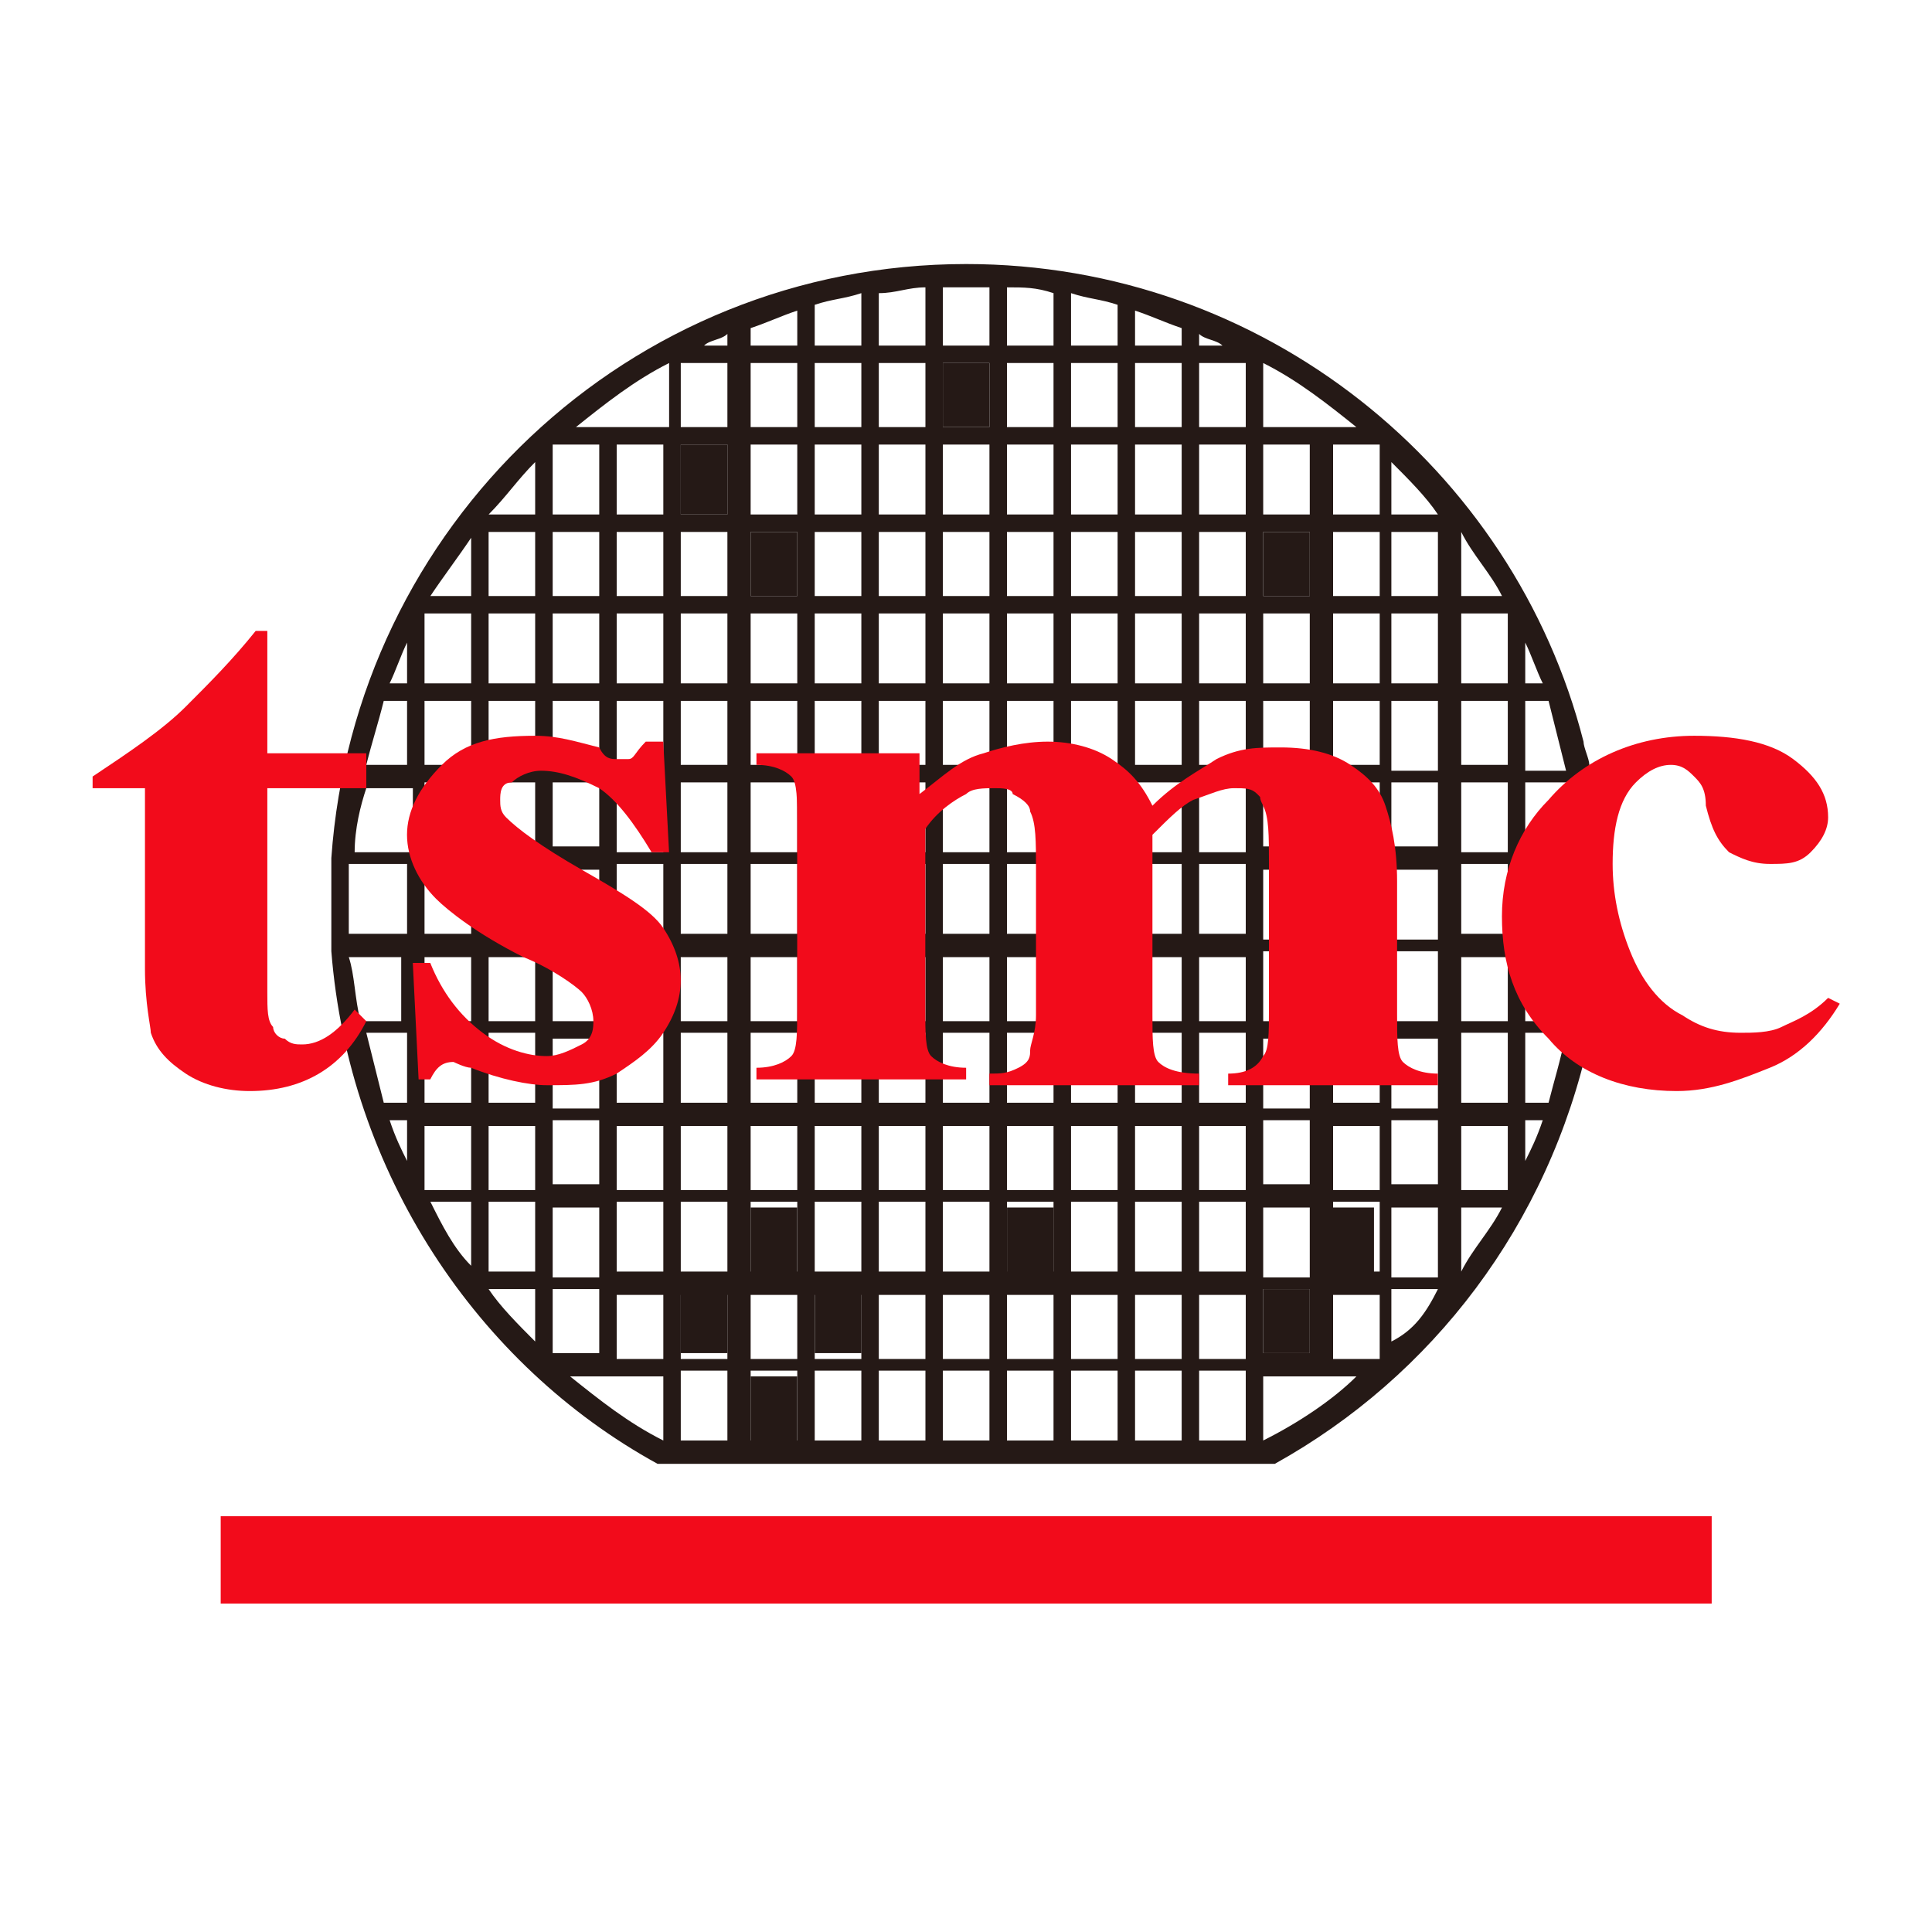
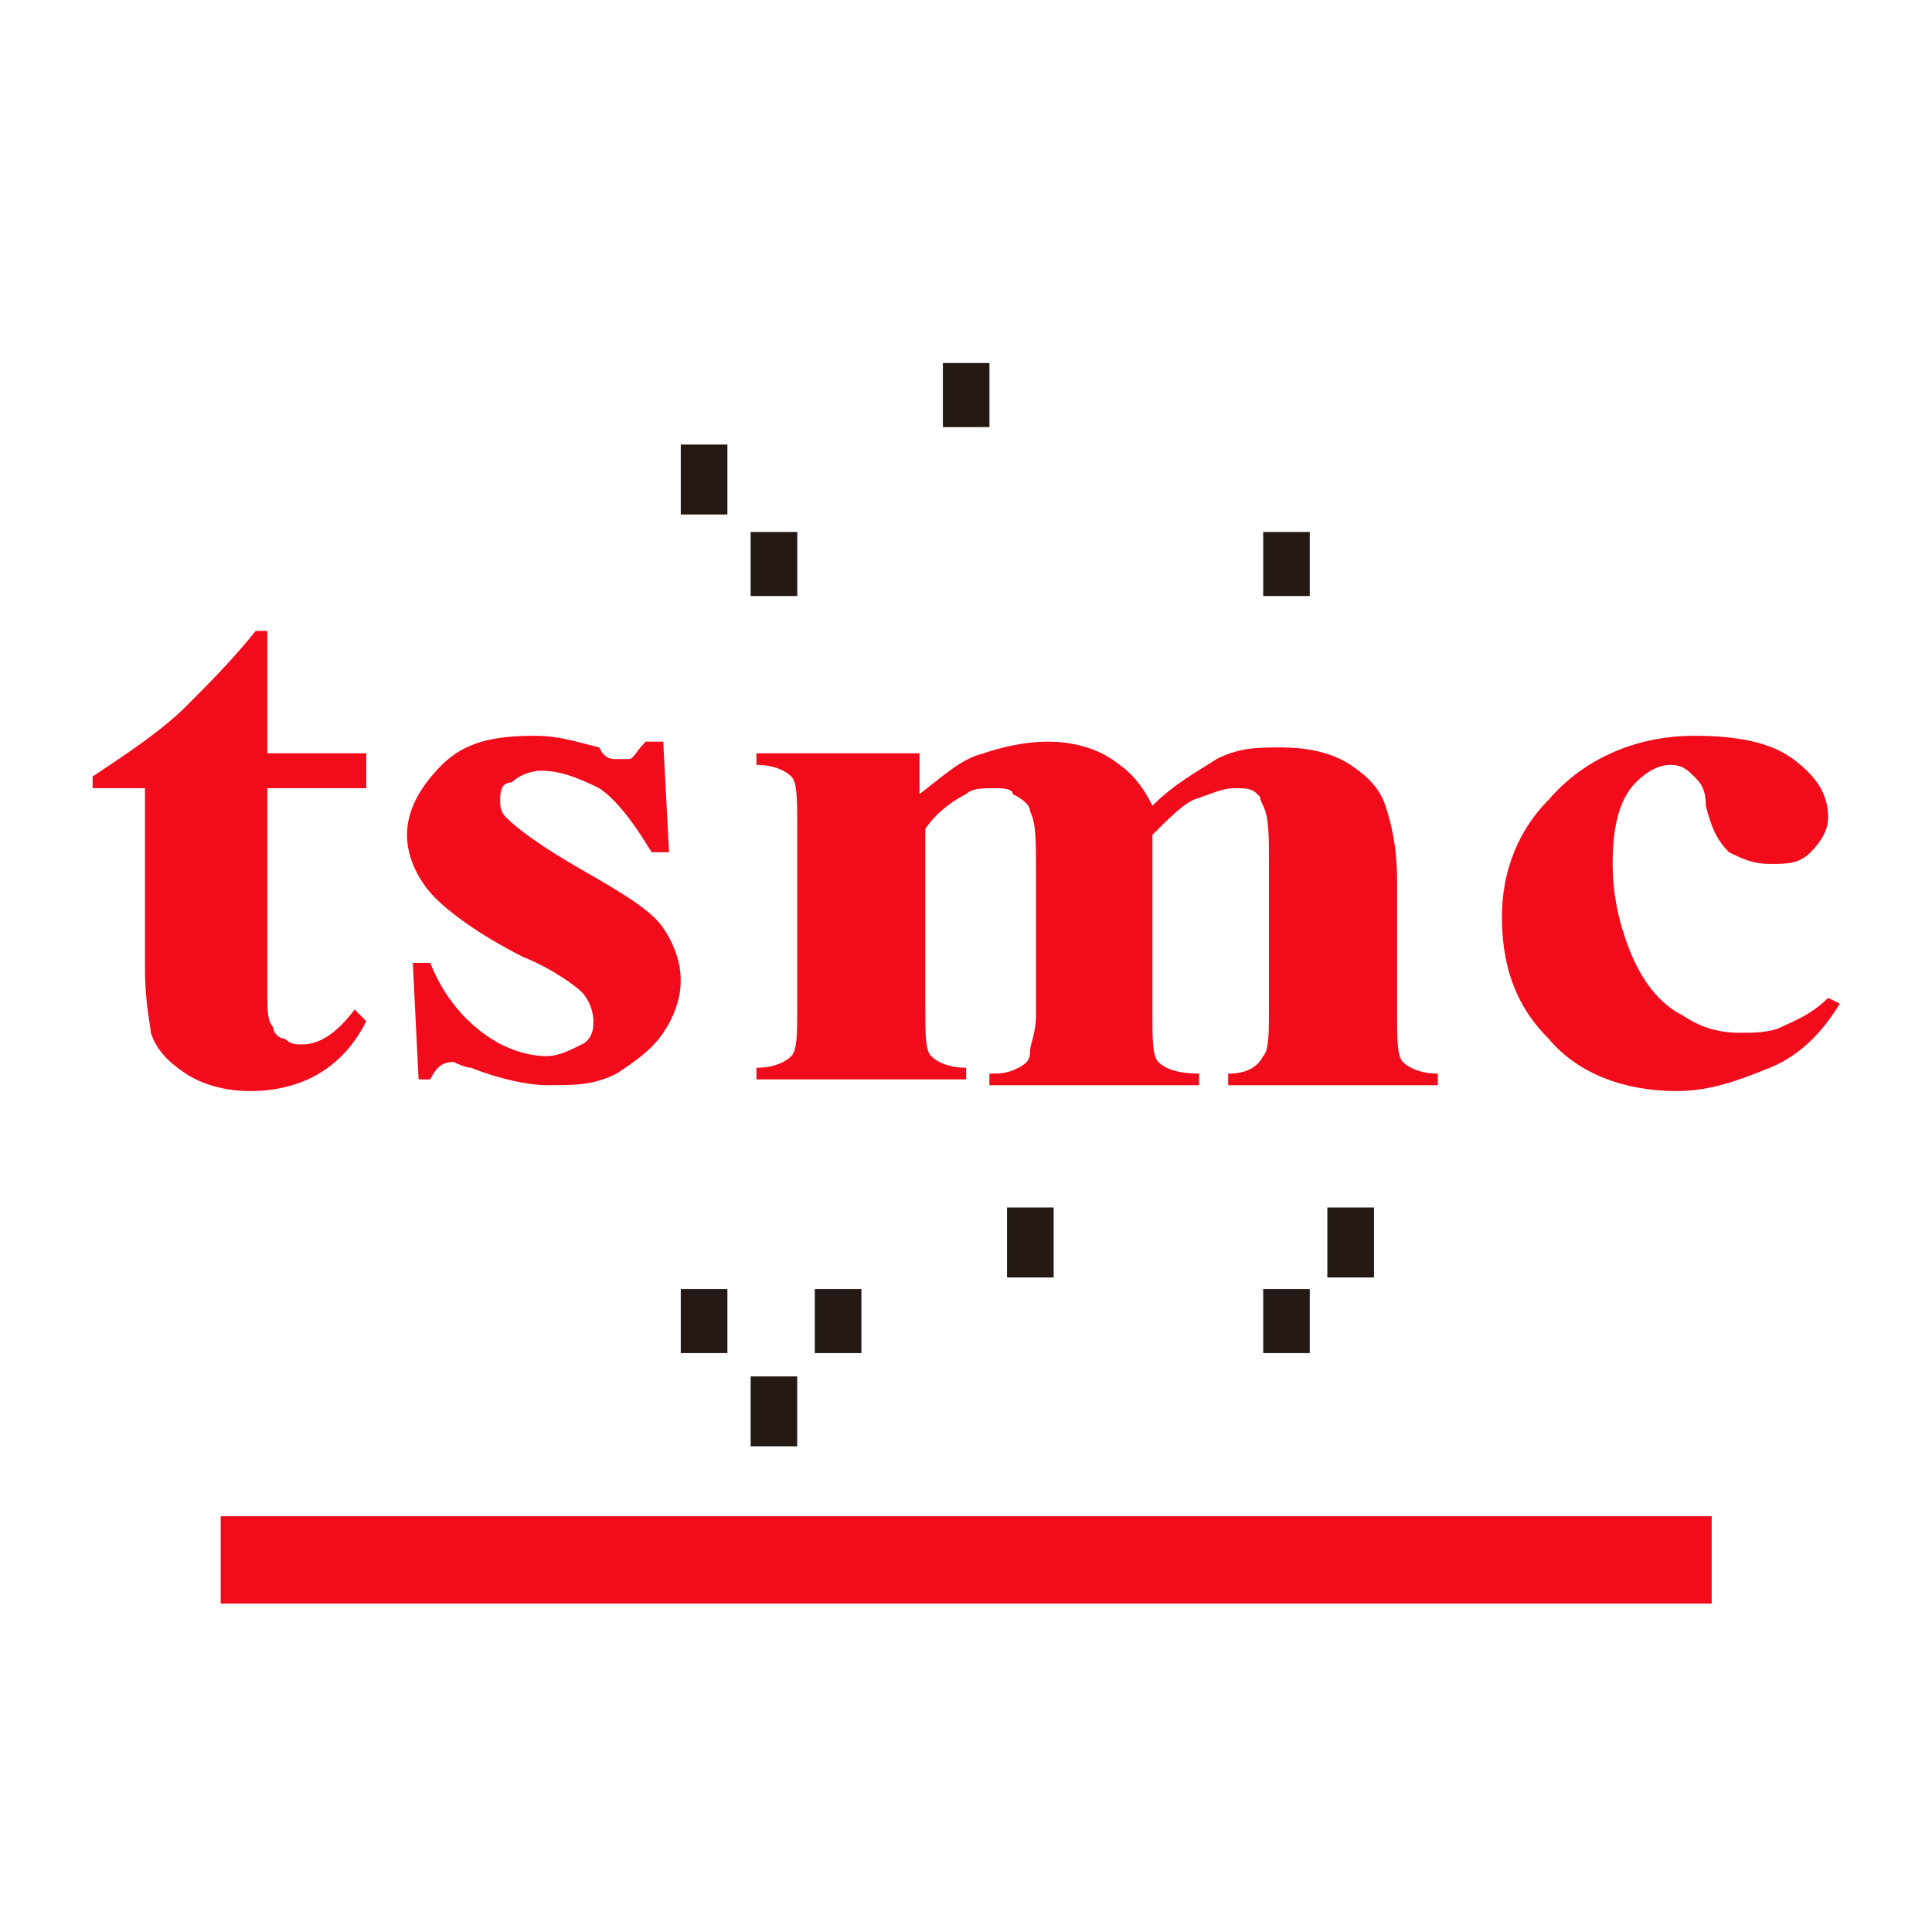
<svg xmlns="http://www.w3.org/2000/svg" viewBox="0 0 30 30" fill="none">
-   <path d="M24.77 12.149L24.679 11.877C24.679 11.787 24.589 11.606 24.589 11.516C23.504 7.265 19.615 4.1 15.003 4.1C9.757 4.1 5.507 8.169 5.145 13.324C5.145 13.324 5.145 13.324 5.145 13.415C5.145 13.596 5.145 13.777 5.145 14.048C5.145 14.319 5.145 14.5 5.145 14.681C5.145 14.681 5.145 14.681 5.145 14.771C5.416 18.208 7.406 21.192 10.21 22.73H19.796C22.238 21.373 24.046 19.022 24.679 16.128L24.77 15.857C24.86 15.223 24.951 14.681 24.951 14.048C24.951 13.415 24.86 12.782 24.77 12.149ZM23.684 9.978C23.775 10.159 23.865 10.43 23.956 10.611H23.684V9.978ZM23.684 10.883H24.046C24.137 11.244 24.227 11.606 24.318 11.968H23.684V10.883ZM23.684 12.149H24.408C24.498 12.51 24.498 12.872 24.589 13.143H23.684V12.149ZM22.69 8.26C22.871 8.622 23.142 8.893 23.323 9.255H22.69V8.26ZM21.605 8.26H22.328V9.255H21.605V8.26ZM21.605 9.526H22.328V10.611H21.605V9.526ZM21.605 10.883H22.328V11.968H21.605V10.883ZM21.605 12.149H22.328V13.143H21.605V12.149ZM21.605 13.505H22.328V14.59H21.605V13.505ZM21.605 14.771H22.328V15.857H21.605V14.771ZM21.605 16.128H22.328V17.213H21.605V16.128ZM21.605 17.394H22.328V18.389H21.605V17.394ZM21.605 18.75H22.328V19.836H21.605V18.75ZM19.615 5.637C20.157 5.909 20.61 6.27 21.062 6.632H19.615V5.637ZM19.615 6.903H20.338V7.989H19.615V6.903ZM19.615 8.26H20.338V9.255H19.615V8.26ZM19.615 9.526H20.338V10.611H19.615V9.526ZM19.615 10.883H20.338V11.968H19.615V10.883ZM19.615 12.149H20.338V13.143H19.615V12.149ZM19.615 13.505H20.338V14.59H19.615V13.505ZM19.615 14.771H20.338V15.857H19.615V14.771ZM19.615 16.128H20.338V17.213H19.615V16.128ZM19.615 17.394H20.338V18.389H19.615V17.394ZM19.615 18.75H20.338V19.836H19.615V18.75ZM19.615 20.017H20.338V21.011H19.615V20.017ZM18.62 5.185C18.71 5.276 18.891 5.276 18.982 5.366H18.62V5.185ZM8.582 6.903H9.305V7.989H8.582V6.903ZM8.582 8.26H9.305V9.255H8.582V8.26ZM8.582 9.526H9.305V10.611H8.582V9.526ZM8.582 10.883H9.305V11.968H8.582V10.883ZM8.582 12.149H9.305V13.143H8.582V12.149ZM8.582 13.505H9.305V14.59H8.582V13.505ZM8.582 14.771H9.305V15.857H8.582V14.771ZM8.582 16.128H9.305V17.213H8.582V16.128ZM8.582 17.394H9.305V18.389H8.582V17.394ZM8.582 18.75H9.305V19.836H8.582V18.75ZM6.321 18.027C6.23 17.846 6.14 17.665 6.05 17.394H6.321V18.027ZM6.321 17.123H5.959C5.869 16.761 5.778 16.399 5.688 16.037H6.321V17.123ZM6.321 15.857H5.597C5.507 15.495 5.507 15.133 5.416 14.862H6.23V15.857H6.321ZM6.321 14.5H5.416C5.416 14.319 5.416 14.138 5.416 13.957C5.416 13.777 5.416 13.596 5.416 13.415H6.321V14.5ZM5.507 13.234C5.507 12.872 5.597 12.51 5.688 12.239H6.411V13.234H5.507ZM6.321 11.877H5.688C5.778 11.516 5.869 11.244 5.959 10.883H6.321V11.877ZM6.321 10.611H6.05C6.14 10.43 6.23 10.159 6.321 9.978V10.611ZM7.316 19.655C7.044 19.384 6.863 19.022 6.683 18.66H7.316V19.655ZM7.316 18.479H6.592V17.484H7.316V18.479ZM7.316 17.123H6.592V16.037H7.316V17.123ZM7.316 15.857H6.592V14.862H7.316V15.857ZM7.316 14.5H6.592V13.415H7.316V14.5ZM7.316 13.234H6.592V12.149H7.316V13.234ZM7.316 11.877H6.592V10.883H7.316V11.877ZM7.316 10.611H6.592V9.526H7.316V10.611ZM7.316 9.255H6.683C6.863 8.983 7.135 8.622 7.316 8.35V9.255ZM8.31 20.831C8.039 20.559 7.768 20.288 7.587 20.017H8.31V20.831ZM8.31 19.745H7.587V18.66H8.31V19.745ZM8.31 18.479H7.587V17.484H8.31V18.479ZM8.31 17.123H7.587V16.037H8.31V17.123ZM8.31 15.857H7.587V14.862H8.31V15.857ZM8.31 14.5H7.587V13.415H8.31V14.5ZM8.31 13.234H7.587V12.149H8.31V13.234ZM8.31 11.877H7.587V10.883H8.31V11.877ZM8.31 10.611H7.587V9.526H8.31V10.611ZM8.31 9.255H7.587V8.26H8.31V9.255ZM8.31 7.989H7.587C7.858 7.717 8.039 7.446 8.31 7.175V7.989ZM8.582 20.017H9.305V21.011H8.582V20.017ZM10.3 22.368C9.757 22.097 9.305 21.735 8.853 21.373H10.3V22.368ZM10.3 21.102H9.576V20.107H10.3V21.102ZM10.3 19.745H9.576V18.66H10.3V19.745ZM10.3 18.479H9.576V17.484H10.3V18.479ZM10.3 17.123H9.576V16.037H10.3V17.123ZM10.3 15.857H9.576V14.862H10.3V15.857ZM10.3 14.5H9.576V13.415H10.3V14.5ZM10.3 13.234H9.576V12.149H10.3V13.234ZM10.3 11.877H9.576V10.883H10.3V11.877ZM10.3 10.611H9.576V9.526H10.3V10.611ZM10.3 9.255H9.576V8.26H10.3V9.255ZM10.3 7.989H9.576V6.903H10.3V7.989ZM8.943 6.632C9.396 6.27 9.848 5.909 10.39 5.637V6.632H8.943ZM11.295 22.368H10.571V21.283H11.295V22.368ZM11.295 21.102H10.571V20.107H11.295V21.102ZM11.295 19.745H10.571V18.66H11.295V19.745ZM11.295 18.479H10.571V17.484H11.295V18.479ZM11.295 17.123H10.571V16.037H11.295V17.123ZM11.295 15.857H10.571V14.862H11.295V15.857ZM11.295 14.5H10.571V13.415H11.295V14.5ZM11.295 13.234H10.571V12.149H11.295V13.234ZM11.295 11.877H10.571V10.883H11.295V11.877ZM11.295 10.611H10.571V9.526H11.295V10.611ZM11.295 9.255H10.571V8.26H11.295V9.255ZM11.295 7.989H10.571V6.903H11.295V7.989ZM11.295 6.632H10.571V5.637H11.295V6.632ZM11.295 5.366H10.933C11.024 5.276 11.204 5.276 11.295 5.185V5.366ZM12.38 22.368H11.656V21.283H12.38V22.368ZM12.38 21.102H11.656V20.107H12.38V21.102ZM12.38 19.745H11.656V18.66H12.38V19.745ZM12.38 18.479H11.656V17.484H12.38V18.479ZM12.38 17.123H11.656V16.037H12.38V17.123ZM12.38 15.857H11.656V14.862H12.38V15.857ZM12.38 14.5H11.656V13.415H12.38V14.5ZM12.38 13.234H11.656V12.149H12.38V13.234ZM12.38 11.877H11.656V10.883H12.38V11.877ZM12.38 10.611H11.656V9.526H12.38V10.611ZM12.38 9.255H11.656V8.26H12.38V9.255ZM12.38 7.989H11.656V6.903H12.38V7.989ZM12.38 6.632H11.656V5.637H12.38V6.632ZM12.38 5.366H11.656V5.095C11.928 5.004 12.109 4.914 12.38 4.823V5.366ZM13.375 22.368H12.651V21.283H13.375V22.368ZM13.375 21.102H12.651V20.107H13.375V21.102ZM13.375 19.745H12.651V18.66H13.375V19.745ZM13.375 18.479H12.651V17.484H13.375V18.479ZM13.375 17.123H12.651V16.037H13.375V17.123ZM13.375 15.857H12.651V14.862H13.375V15.857ZM13.375 14.5H12.651V13.415H13.375V14.5ZM13.375 13.234H12.651V12.149H13.375V13.234ZM13.375 11.877H12.651V10.883H13.375V11.877ZM13.375 10.611H12.651V9.526H13.375V10.611ZM13.375 9.255H12.651V8.26H13.375V9.255ZM13.375 7.989H12.651V6.903H13.375V7.989ZM13.375 6.632H12.651V5.637H13.375V6.632ZM13.375 5.366H12.651V4.733C12.923 4.642 13.104 4.642 13.375 4.552V5.366ZM14.37 22.368H13.646V21.283H14.37V22.368ZM14.37 21.102H13.646V20.107H14.37V21.102ZM14.37 19.745H13.646V18.66H14.37V19.745ZM14.37 18.479H13.646V17.484H14.37V18.479ZM14.37 17.123H13.646V16.037H14.37V17.123ZM14.37 15.857H13.646V14.862H14.37V15.857ZM14.37 14.5H13.646V13.415H14.37V14.5ZM14.37 13.234H13.646V12.149H14.37V13.234ZM14.37 11.877H13.646V10.883H14.37V11.877ZM14.37 10.611H13.646V9.526H14.37V10.611ZM14.37 9.255H13.646V8.26H14.37V9.255ZM14.37 7.989H13.646V6.903H14.37V7.989ZM14.37 6.632H13.646V5.637H14.37V6.632ZM14.37 5.366H13.646V4.552C13.917 4.552 14.098 4.462 14.37 4.462V5.366ZM15.364 22.368H14.641V21.283H15.364V22.368ZM15.364 21.102H14.641V20.107H15.364V21.102ZM15.364 19.745H14.641V18.66H15.364V19.745ZM15.364 18.479H14.641V17.484H15.364V18.479ZM15.364 17.123H14.641V16.037H15.364V17.123ZM15.364 15.857H14.641V14.862H15.364V15.857ZM15.364 14.5H14.641V13.415H15.364V14.5ZM15.364 13.234H14.641V12.149H15.364V13.234ZM15.364 11.877H14.641V10.883H15.364V11.877ZM15.364 10.611H14.641V9.526H15.364V10.611ZM15.364 9.255H14.641V8.26H15.364V9.255ZM15.364 7.989H14.641V6.903H15.364V7.989ZM15.364 6.632H14.641V5.637H15.364V6.632ZM15.364 5.366H14.641V4.462C14.731 4.462 14.912 4.462 15.003 4.462C15.093 4.462 15.274 4.462 15.364 4.462V5.366ZM16.359 22.368H15.636V21.283H16.359V22.368ZM16.359 21.102H15.636V20.107H16.359V21.102ZM16.359 19.745H15.636V18.66H16.359V19.745ZM16.359 18.479H15.636V17.484H16.359V18.479ZM16.359 17.123H15.636V16.037H16.359V17.123ZM16.359 15.857H15.636V14.862H16.359V15.857ZM16.359 14.5H15.636V13.415H16.359V14.5ZM16.359 13.234H15.636V12.149H16.359V13.234ZM16.359 11.877H15.636V10.883H16.359V11.877ZM16.359 10.611H15.636V9.526H16.359V10.611ZM16.359 9.255H15.636V8.26H16.359V9.255ZM16.359 7.989H15.636V6.903H16.359V7.989ZM16.359 6.632H15.636V5.637H16.359V6.632ZM16.359 5.366H15.636V4.462C15.907 4.462 16.088 4.462 16.359 4.552V5.366ZM17.354 22.368H16.631V21.283H17.354V22.368ZM17.354 21.102H16.631V20.107H17.354V21.102ZM17.354 19.745H16.631V18.66H17.354V19.745ZM17.354 18.479H16.631V17.484H17.354V18.479ZM17.354 17.123H16.631V16.037H17.354V17.123ZM17.354 15.857H16.631V14.862H17.354V15.857ZM17.354 14.5H16.631V13.415H17.354V14.5ZM17.354 13.234H16.631V12.149H17.354V13.234ZM17.354 11.877H16.631V10.883H17.354V11.877ZM17.354 10.611H16.631V9.526H17.354V10.611ZM17.354 9.255H16.631V8.26H17.354V9.255ZM17.354 7.989H16.631V6.903H17.354V7.989ZM17.354 6.632H16.631V5.637H17.354V6.632ZM17.354 5.366H16.631V4.552C16.902 4.642 17.083 4.642 17.354 4.733V5.366ZM18.349 22.368H17.625V21.283H18.349V22.368ZM18.349 21.102H17.625V20.107H18.349V21.102ZM18.349 19.745H17.625V18.66H18.349V19.745ZM18.349 18.479H17.625V17.484H18.349V18.479ZM18.349 17.123H17.625V16.037H18.349V17.123ZM18.349 15.857H17.625V14.862H18.349V15.857ZM18.349 14.5H17.625V13.415H18.349V14.5ZM18.349 13.234H17.625V12.149H18.349V13.234ZM18.349 11.877H17.625V10.883H18.349V11.877ZM18.349 10.611H17.625V9.526H18.349V10.611ZM18.349 9.255H17.625V8.26H18.349V9.255ZM18.349 7.989H17.625V6.903H18.349V7.989ZM18.349 6.632H17.625V5.637H18.349V6.632ZM18.349 5.366H17.625V4.823C17.897 4.914 18.078 5.004 18.349 5.095V5.366ZM19.344 22.368H18.62V21.283H19.344V22.368ZM19.344 21.102H18.62V20.107H19.344V21.102ZM19.344 19.745H18.62V18.66H19.344V19.745ZM19.344 18.479H18.62V17.484H19.344V18.479ZM19.344 17.123H18.62V16.037H19.344V17.123ZM19.344 15.857H18.62V14.862H19.344V15.857ZM19.344 14.5H18.62V13.415H19.344V14.5ZM19.344 13.234H18.62V12.149H19.344V13.234ZM19.344 11.877H18.62V10.883H19.344V11.877ZM19.344 10.611H18.62V9.526H19.344V10.611ZM19.344 9.255H18.62V8.26H19.344V9.255ZM19.344 7.989H18.62V6.903H19.344V7.989ZM19.344 6.632H18.62V5.637H19.344V6.632ZM19.615 22.368V21.373H21.062C20.7 21.735 20.157 22.097 19.615 22.368ZM21.424 21.102H20.7V20.107H21.424V21.102ZM21.424 19.745H20.7V18.66H21.424V19.745ZM21.424 18.479H20.7V17.484H21.424V18.479ZM21.424 17.123H20.7V16.037H21.424V17.123ZM21.424 15.857H20.7V14.862H21.424V15.857ZM21.424 14.5H20.7V13.415H21.424V14.5ZM21.424 13.234H20.7V12.149H21.424V13.234ZM21.424 11.877H20.7V10.883H21.424V11.877ZM21.424 10.611H20.7V9.526H21.424V10.611ZM21.424 9.255H20.7V8.26H21.424V9.255ZM21.424 7.989H20.7V6.903H21.424V7.989ZM21.605 20.831V20.017H22.328C22.147 20.378 21.966 20.65 21.605 20.831ZM21.605 7.989V7.175C21.876 7.446 22.147 7.717 22.328 7.989H21.605ZM22.69 19.745V18.75H23.323C23.142 19.112 22.871 19.384 22.69 19.745ZM23.413 18.479H22.69V17.484H23.413V18.479ZM23.413 17.123H22.69V16.037H23.413V17.123ZM23.413 15.857H22.69V14.862H23.413V15.857ZM23.413 14.5H22.69V13.415H23.413V14.5ZM23.413 13.234H22.69V12.149H23.413V13.234ZM23.413 11.877H22.69V10.883H23.413V11.877ZM23.413 10.611H22.69V9.526H23.413V10.611ZM23.684 18.027V17.394H23.956C23.865 17.665 23.775 17.846 23.684 18.027ZM24.046 17.123H23.684V16.037H24.318C24.227 16.49 24.137 16.761 24.046 17.123ZM24.408 15.857H23.684V14.862H24.589C24.498 15.133 24.498 15.495 24.408 15.857ZM24.589 14.5H23.684V13.415H24.589C24.589 13.596 24.589 13.777 24.589 13.957C24.589 14.138 24.589 14.319 24.589 14.5Z" fill="#251916" />
  <path d="M15.364 5.637H14.641V6.632H15.364V5.637Z" fill="#251916" />
  <path d="M11.295 6.903H10.571V7.989H11.295V6.903Z" fill="#251916" />
  <path d="M12.38 8.26H11.656V9.255H12.38V8.26Z" fill="#251916" />
  <path d="M20.338 8.26H19.615V9.255H20.338V8.26Z" fill="#251916" />
  <path d="M20.338 20.017H19.615V21.011H20.338V20.017Z" fill="#251916" />
  <path d="M21.335 18.75H20.611V19.836H21.335V18.75Z" fill="#251916" />
  <path d="M16.361 18.75H15.637V19.836H16.361V18.75Z" fill="#251916" />
  <path d="M13.376 20.017H12.652V21.011H13.376V20.017Z" fill="#251916" />
  <path d="M12.379 21.373H11.656V22.458H12.379V21.373Z" fill="#251916" />
  <path d="M11.295 20.017H10.571V21.011H11.295V20.017Z" fill="#251916" />
-   <path d="M12.379 18.75H11.656V19.836H12.379V18.75Z" fill="#251916" />
  <path d="M4.151 9.797V11.697H5.688L5.688 12.239L4.151 12.239V15.404C4.151 15.676 4.151 15.857 4.241 15.947C4.241 16.037 4.331 16.128 4.422 16.128C4.512 16.218 4.603 16.218 4.693 16.218C4.965 16.218 5.236 16.037 5.507 15.676L5.688 15.857C5.326 16.58 4.693 16.942 3.879 16.942C3.518 16.942 3.156 16.851 2.884 16.671C2.613 16.49 2.432 16.309 2.342 16.037C2.342 15.947 2.251 15.585 2.251 15.043V12.239H1.438V12.058C1.98 11.697 2.523 11.335 2.884 10.973C3.246 10.611 3.608 10.249 3.97 9.797H4.151Z" fill="#F20B1B" />
  <path d="M10.299 11.516L10.389 13.234H10.118C9.847 12.782 9.575 12.42 9.304 12.239C8.942 12.058 8.671 11.968 8.4 11.968C8.219 11.968 8.038 12.058 7.947 12.149C7.767 12.149 7.767 12.33 7.767 12.42C7.767 12.51 7.767 12.601 7.857 12.691C8.038 12.872 8.4 13.143 9.033 13.505C9.666 13.867 10.118 14.138 10.299 14.41C10.48 14.681 10.57 14.952 10.57 15.223C10.57 15.495 10.48 15.766 10.299 16.037C10.118 16.309 9.847 16.49 9.575 16.671C9.214 16.851 8.942 16.851 8.49 16.851C8.219 16.851 7.767 16.761 7.314 16.58C7.224 16.58 7.043 16.49 7.043 16.49C6.862 16.49 6.772 16.58 6.681 16.761H6.5L6.41 14.952H6.681C6.862 15.404 7.134 15.766 7.495 16.037C7.857 16.309 8.219 16.399 8.49 16.399C8.671 16.399 8.852 16.309 9.033 16.218C9.214 16.128 9.214 15.947 9.214 15.857C9.214 15.676 9.123 15.495 9.033 15.404C8.942 15.314 8.581 15.043 8.128 14.862C7.405 14.5 6.953 14.138 6.772 13.957C6.5 13.686 6.32 13.324 6.32 12.963C6.32 12.601 6.5 12.239 6.862 11.877C7.224 11.516 7.676 11.425 8.309 11.425C8.671 11.425 8.942 11.516 9.304 11.606C9.394 11.787 9.485 11.787 9.575 11.787C9.666 11.787 9.756 11.787 9.756 11.787C9.847 11.787 9.847 11.697 10.027 11.516H10.299Z" fill="#F20B1B" />
  <path d="M14.278 11.697V12.33C14.64 12.058 14.911 11.787 15.273 11.697C15.544 11.606 15.906 11.516 16.268 11.516C16.629 11.516 16.991 11.606 17.262 11.787C17.534 11.968 17.715 12.149 17.895 12.511C18.257 12.149 18.619 11.968 18.89 11.787C19.252 11.606 19.523 11.606 19.885 11.606C20.337 11.606 20.699 11.697 20.97 11.877C21.242 12.058 21.422 12.239 21.513 12.511C21.603 12.782 21.694 13.143 21.694 13.686V15.766C21.694 16.128 21.694 16.399 21.784 16.49C21.875 16.58 22.055 16.671 22.327 16.671V16.851H19.071V16.671C19.342 16.671 19.523 16.58 19.614 16.399C19.704 16.309 19.704 16.038 19.704 15.676V13.415C19.704 12.963 19.704 12.691 19.614 12.511C19.523 12.33 19.614 12.42 19.523 12.33C19.433 12.239 19.342 12.239 19.162 12.239C18.981 12.239 18.8 12.33 18.529 12.42C18.348 12.511 18.167 12.691 17.895 12.963V15.766C17.895 16.128 17.895 16.399 17.986 16.49C18.076 16.58 18.257 16.671 18.619 16.671V16.851H15.363V16.671C15.544 16.671 15.634 16.671 15.815 16.58C15.996 16.49 15.996 16.399 15.996 16.309C15.996 16.218 16.087 16.038 16.087 15.766V13.505C16.087 13.053 16.087 12.782 15.996 12.601C15.996 12.511 15.906 12.42 15.725 12.33C15.725 12.239 15.544 12.239 15.454 12.239C15.273 12.239 15.092 12.239 15.002 12.33C14.821 12.42 14.549 12.601 14.368 12.872V15.676C14.368 16.038 14.368 16.309 14.459 16.399C14.549 16.49 14.73 16.58 15.002 16.58V16.761H11.746V16.58C12.017 16.58 12.198 16.49 12.288 16.399C12.379 16.309 12.379 16.038 12.379 15.676V12.782C12.379 12.42 12.379 12.149 12.288 12.058C12.198 11.968 12.017 11.877 11.746 11.877V11.697H14.278Z" fill="#F20B1B" />
  <path d="M28.387 15.495L28.568 15.585C28.296 16.037 27.934 16.399 27.482 16.58C27.03 16.761 26.578 16.942 26.035 16.942C25.221 16.942 24.498 16.671 24.046 16.128C23.503 15.585 23.322 14.952 23.322 14.229C23.322 13.505 23.594 12.872 24.046 12.42C24.588 11.787 25.402 11.425 26.307 11.425C26.94 11.425 27.482 11.516 27.844 11.787C28.206 12.058 28.387 12.33 28.387 12.691C28.387 12.872 28.296 13.053 28.115 13.234C27.934 13.415 27.754 13.415 27.482 13.415C27.211 13.415 27.03 13.324 26.849 13.234C26.668 13.053 26.578 12.872 26.488 12.51C26.488 12.239 26.397 12.149 26.307 12.058C26.216 11.968 26.126 11.877 25.945 11.877C25.764 11.877 25.583 11.968 25.402 12.149C25.131 12.42 25.041 12.872 25.041 13.415C25.041 13.867 25.131 14.319 25.312 14.771C25.493 15.223 25.764 15.585 26.126 15.766C26.397 15.947 26.668 16.037 27.03 16.037C27.211 16.037 27.482 16.037 27.663 15.947C27.844 15.857 28.115 15.766 28.387 15.495Z" fill="#F20B1B" />
  <path d="M26.579 23.544H3.427V24.9H26.579V23.544Z" fill="#F20B1B" />
</svg>